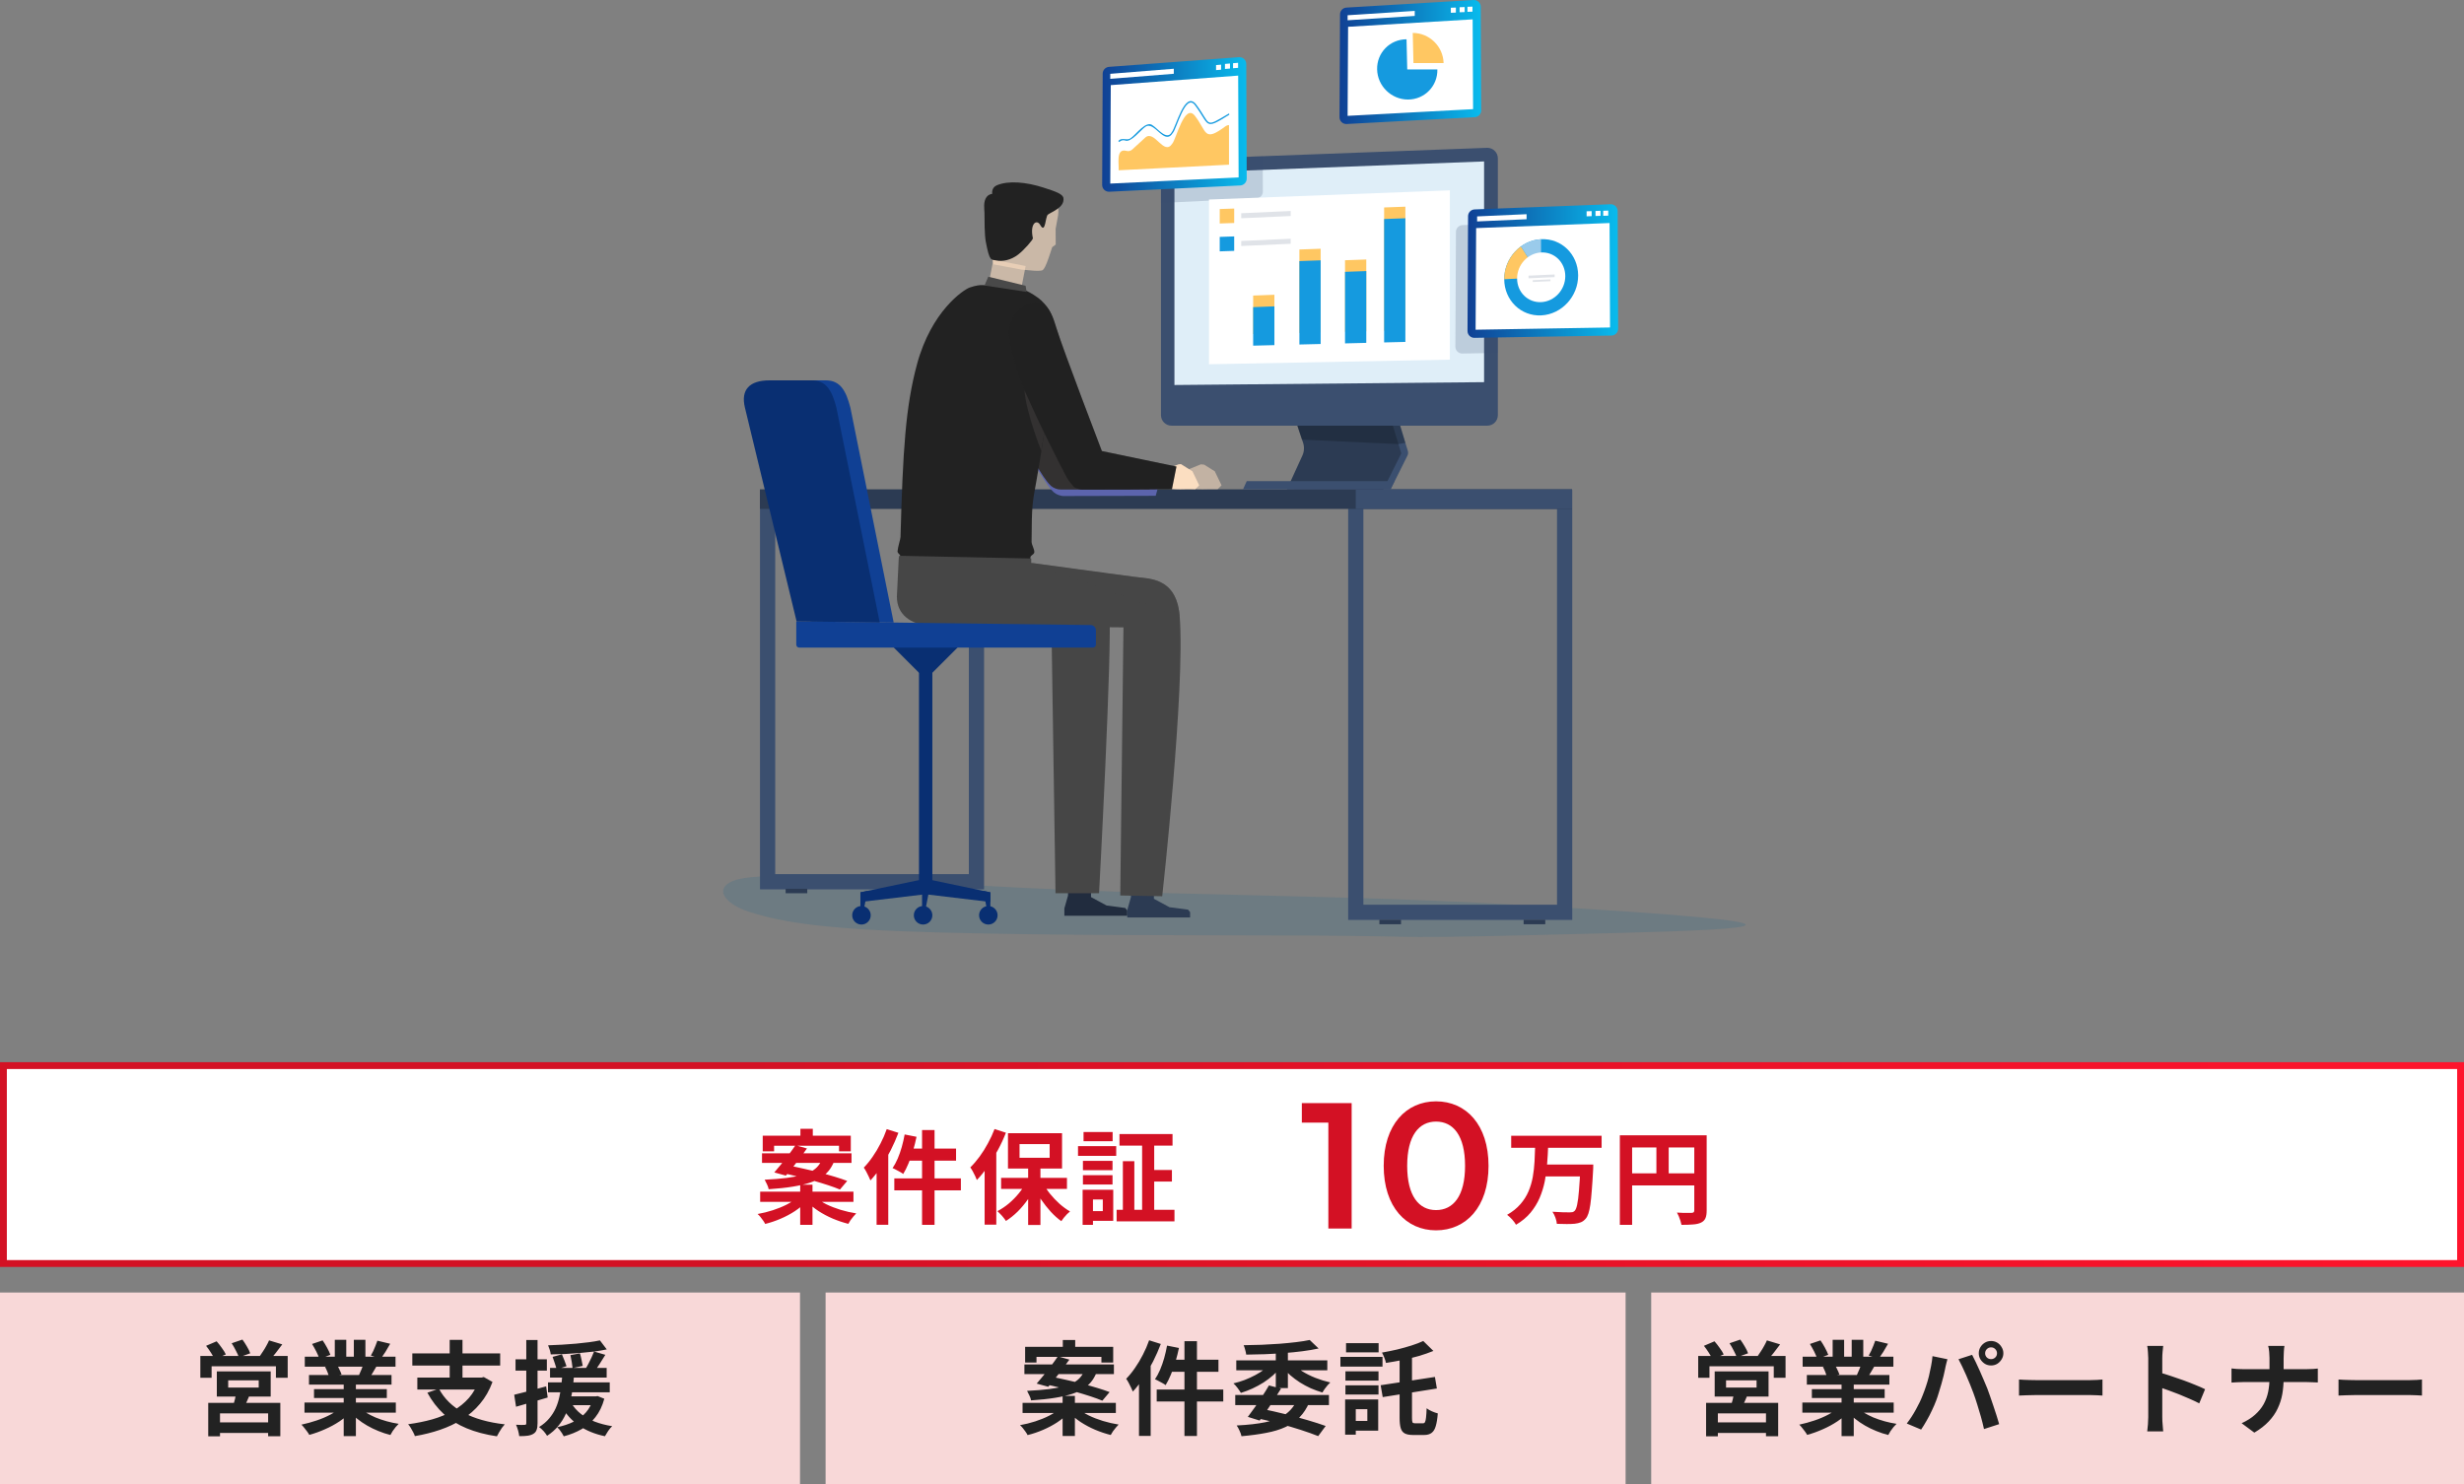
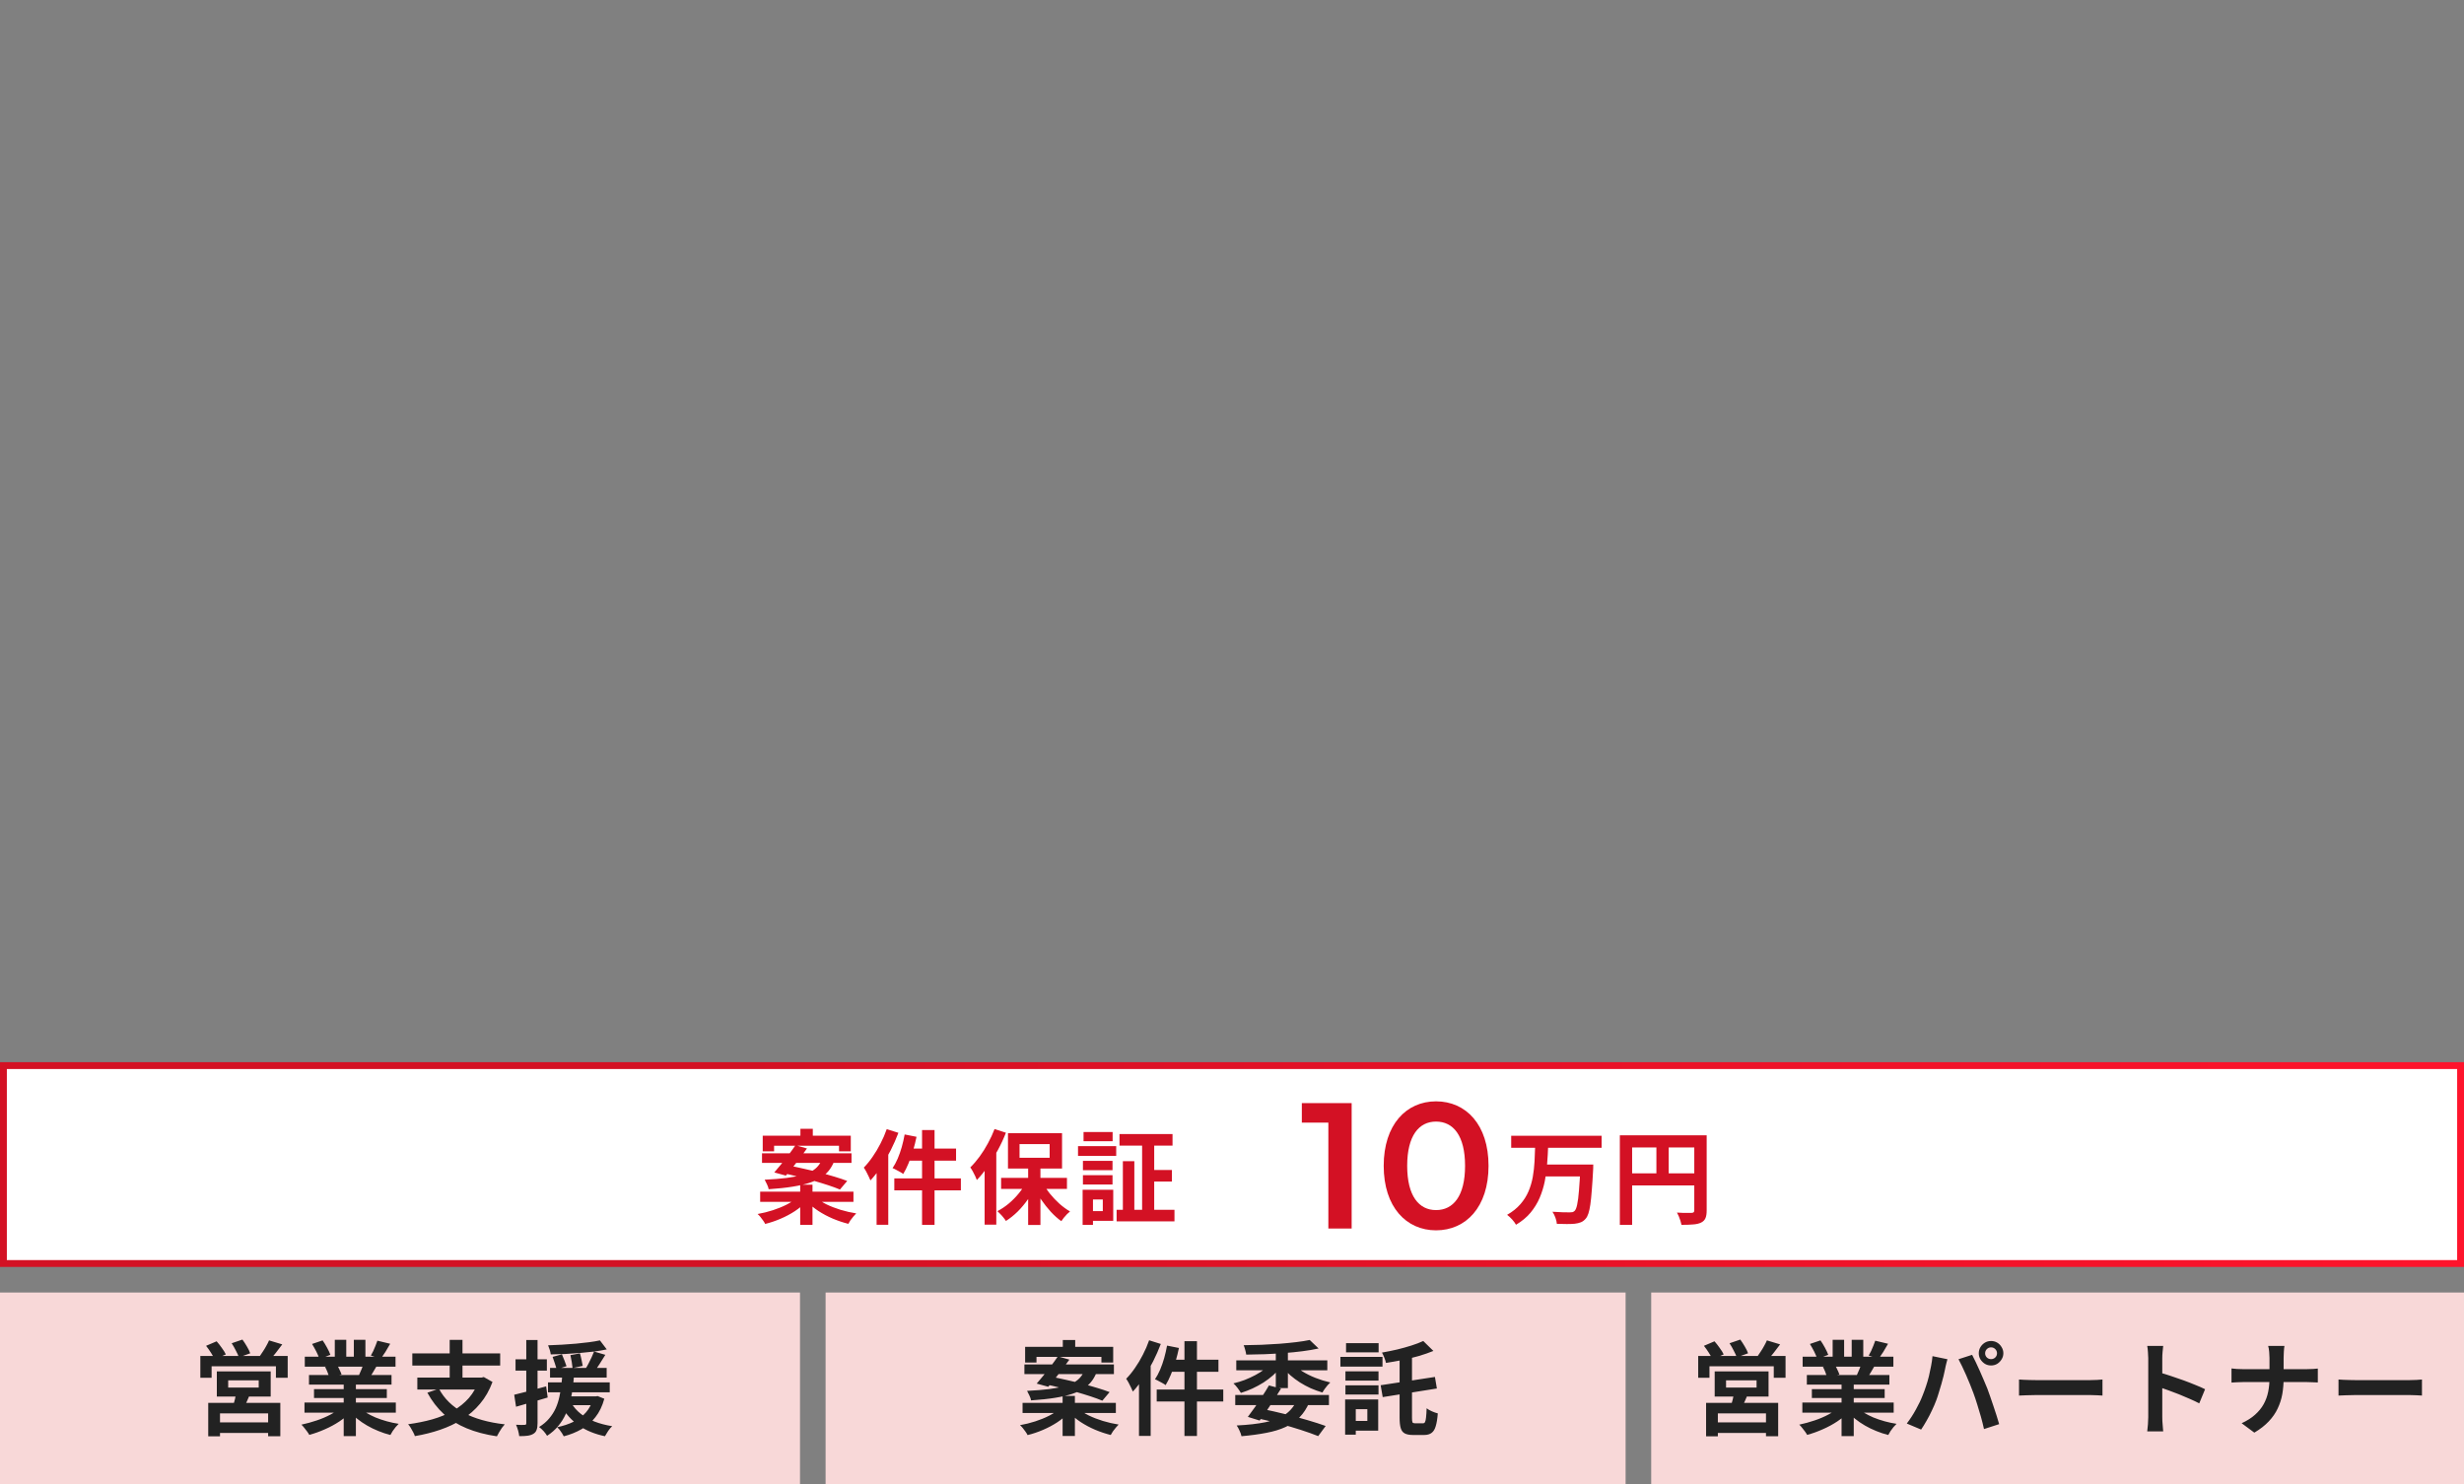
<svg xmlns="http://www.w3.org/2000/svg" width="385" height="232" viewBox="0 0 385 232" fill="none">
  <rect x="0" y="0" width="385" height="232" fill="#808080" stroke="none" />
  <path d="M384.465 166.535V197.465H0.535V166.535H384.465Z" fill="white" stroke="url(#paint0_linear_382_94)" stroke-width="1.071" />
  <path d="M125.064 176.416H127V178.56H125.064V176.416ZM125.032 185.152H126.952V191.424H125.032V185.152ZM119.176 177.488H132.936V179.936H131.096V179.056H120.952V179.936H119.176V177.488ZM119.064 180.24H133.048V181.744H119.064V180.24ZM118.776 186.24H133.352V187.824H118.776V186.24ZM124.296 178.976L126.088 179.488C125.747 179.968 125.379 180.469 124.984 180.992C124.589 181.504 124.205 182 123.832 182.48C123.459 182.949 123.112 183.365 122.792 183.728L120.984 183.232C121.315 182.859 121.672 182.432 122.056 181.952C122.451 181.461 122.845 180.96 123.24 180.448C123.635 179.925 123.987 179.435 124.296 178.976ZM122.264 183.328L123.32 182.176C124.024 182.304 124.787 182.464 125.608 182.656C126.429 182.837 127.251 183.035 128.072 183.248C128.904 183.461 129.688 183.68 130.424 183.904C131.171 184.128 131.821 184.347 132.376 184.56L131.24 185.904C130.739 185.691 130.131 185.467 129.416 185.232C128.701 184.997 127.933 184.763 127.112 184.528C126.291 184.293 125.464 184.075 124.632 183.872C123.8 183.659 123.011 183.477 122.264 183.328ZM124.552 187.152L125.976 187.792C125.485 188.325 124.893 188.821 124.2 189.28C123.517 189.728 122.776 190.123 121.976 190.464C121.187 190.805 120.381 191.077 119.56 191.28C119.485 191.12 119.379 190.944 119.24 190.752C119.101 190.56 118.957 190.368 118.808 190.176C118.659 189.995 118.515 189.845 118.376 189.728C119.176 189.589 119.971 189.392 120.76 189.136C121.549 188.88 122.269 188.587 122.92 188.256C123.581 187.915 124.125 187.547 124.552 187.152ZM127.432 187.12C127.88 187.504 128.44 187.867 129.112 188.208C129.795 188.539 130.536 188.827 131.336 189.072C132.147 189.317 132.963 189.504 133.784 189.632C133.645 189.771 133.496 189.936 133.336 190.128C133.176 190.32 133.027 190.512 132.888 190.704C132.76 190.907 132.648 191.093 132.552 191.264C131.741 191.061 130.931 190.789 130.12 190.448C129.32 190.107 128.568 189.707 127.864 189.248C127.16 188.779 126.552 188.272 126.04 187.728L127.432 187.12ZM128.472 181.136H130.472C130.269 181.723 130.008 182.245 129.688 182.704C129.368 183.163 128.952 183.568 128.44 183.92C127.939 184.272 127.309 184.576 126.552 184.832C125.805 185.077 124.904 185.285 123.848 185.456C122.792 185.627 121.544 185.76 120.104 185.856C120.072 185.643 119.987 185.392 119.848 185.104C119.72 184.816 119.597 184.571 119.48 184.368C120.803 184.304 121.939 184.213 122.888 184.096C123.837 183.968 124.632 183.819 125.272 183.648C125.923 183.467 126.451 183.259 126.856 183.024C127.272 182.779 127.603 182.501 127.848 182.192C128.104 181.883 128.312 181.531 128.472 181.136ZM144.072 176.608H146.024V191.424H144.072V176.608ZM141.352 177.296L143.208 177.664C143.059 178.389 142.877 179.109 142.664 179.824C142.451 180.539 142.211 181.211 141.944 181.84C141.688 182.459 141.416 183.003 141.128 183.472C141.011 183.376 140.845 183.269 140.632 183.152C140.429 183.035 140.221 182.923 140.008 182.816C139.805 182.699 139.624 182.613 139.464 182.56C139.752 182.133 140.019 181.637 140.264 181.072C140.509 180.496 140.723 179.888 140.904 179.248C141.085 178.597 141.235 177.947 141.352 177.296ZM141.976 179.504H149.384V181.392H141.496L141.976 179.504ZM139.736 184.16H150.136V186.032H139.736V184.16ZM138.552 176.464L140.376 177.04C140.035 177.936 139.635 178.843 139.176 179.76C138.717 180.667 138.216 181.525 137.672 182.336C137.139 183.147 136.584 183.861 136.008 184.48C135.944 184.32 135.853 184.117 135.736 183.872C135.619 183.616 135.491 183.36 135.352 183.104C135.213 182.848 135.085 182.64 134.968 182.48C135.448 181.989 135.907 181.424 136.344 180.784C136.792 180.144 137.203 179.456 137.576 178.72C137.96 177.984 138.285 177.232 138.552 176.464ZM136.968 180.896L138.792 179.072V179.088V191.408H136.968V180.896ZM160.648 182.064H162.568V191.44H160.648V182.064ZM156.424 184.08H166.712V185.808H156.424V184.08ZM162.936 184.848C163.235 185.424 163.608 185.995 164.056 186.56C164.515 187.125 165.011 187.648 165.544 188.128C166.088 188.608 166.637 189.008 167.192 189.328C167.053 189.435 166.893 189.579 166.712 189.76C166.541 189.941 166.376 190.128 166.216 190.32C166.067 190.512 165.939 190.688 165.832 190.848C165.277 190.453 164.728 189.963 164.184 189.376C163.651 188.789 163.149 188.155 162.68 187.472C162.221 186.779 161.827 186.075 161.496 185.36L162.936 184.848ZM160.376 184.688L161.88 185.216C161.539 185.963 161.123 186.693 160.632 187.408C160.141 188.112 159.603 188.757 159.016 189.344C158.429 189.92 157.816 190.411 157.176 190.816C157.08 190.656 156.952 190.48 156.792 190.288C156.643 190.096 156.483 189.915 156.312 189.744C156.152 189.563 155.997 189.408 155.848 189.28C156.467 188.96 157.064 188.56 157.64 188.08C158.216 187.589 158.739 187.056 159.208 186.48C159.688 185.893 160.077 185.296 160.376 184.688ZM159.304 178.8V180.944H164.008V178.8H159.304ZM157.496 177.104H165.944V182.624H157.496V177.104ZM155.4 176.448L157.176 177.024C156.824 177.931 156.403 178.837 155.912 179.744C155.432 180.64 154.909 181.493 154.344 182.304C153.789 183.104 153.219 183.808 152.632 184.416C152.579 184.256 152.493 184.053 152.376 183.808C152.259 183.563 152.131 183.312 151.992 183.056C151.853 182.8 151.725 182.597 151.608 182.448C152.109 181.957 152.595 181.392 153.064 180.752C153.533 180.112 153.965 179.424 154.36 178.688C154.765 177.952 155.112 177.205 155.4 176.448ZM153.848 180.864L155.672 179.04V179.056V191.392H153.848V180.864ZM174.92 177.232H183.208V179.04H174.92V177.232ZM174.472 189.072H183.512V190.88H174.472V189.072ZM179.576 182.848H183.112V184.656H179.576V182.848ZM178.456 177.984H180.344V190.144H178.456V177.984ZM175.448 181.472H177.24V189.888H175.448V181.472ZM169.208 181.424H173.832V182.88H169.208V181.424ZM169.304 176.912H173.848V178.352H169.304V176.912ZM169.208 183.664H173.832V185.12H169.208V183.664ZM168.44 179.12H174.408V180.64H168.44V179.12ZM170.104 185.936H173.944V190.8H170.104V189.28H172.312V187.456H170.104V185.936ZM169.16 185.936H170.776V191.424H169.16V185.936Z" fill="#D31124" />
  <path d="M236.124 177.504H250.252V179.376H236.124V177.504ZM241.244 182H247.644V183.856H241.244V182ZM246.94 182H248.956C248.956 182 248.951 182.053 248.94 182.16C248.94 182.256 248.94 182.373 248.94 182.512C248.94 182.651 248.935 182.763 248.924 182.848C248.86 184.085 248.791 185.147 248.716 186.032C248.652 186.907 248.577 187.643 248.492 188.24C248.407 188.827 248.305 189.296 248.188 189.648C248.071 190 247.932 190.267 247.772 190.448C247.537 190.725 247.281 190.917 247.004 191.024C246.737 191.131 246.423 191.205 246.06 191.248C245.74 191.28 245.324 191.296 244.812 191.296C244.311 191.296 243.793 191.285 243.26 191.264C243.239 190.987 243.164 190.667 243.036 190.304C242.908 189.952 242.753 189.643 242.572 189.376C243.127 189.419 243.655 189.445 244.156 189.456C244.657 189.467 245.025 189.472 245.26 189.472C245.431 189.472 245.575 189.461 245.692 189.44C245.809 189.408 245.916 189.349 246.012 189.264C246.183 189.115 246.321 188.784 246.428 188.272C246.545 187.749 246.641 187.003 246.716 186.032C246.801 185.051 246.876 183.813 246.94 182.32V182ZM239.868 179.104H241.9C241.868 180.011 241.815 180.928 241.74 181.856C241.676 182.784 241.553 183.701 241.372 184.608C241.191 185.504 240.924 186.368 240.572 187.2C240.22 188.021 239.745 188.795 239.148 189.52C238.551 190.235 237.793 190.864 236.876 191.408C236.737 191.152 236.535 190.875 236.268 190.576C236.001 190.288 235.74 190.048 235.484 189.856C236.327 189.376 237.015 188.827 237.548 188.208C238.092 187.589 238.519 186.917 238.828 186.192C239.137 185.467 239.361 184.709 239.5 183.92C239.639 183.12 239.729 182.315 239.772 181.504C239.815 180.693 239.847 179.893 239.868 179.104ZM253.1 177.424H265.644V179.328H255.02V191.424H253.1V177.424ZM264.732 177.424H266.668V189.184C266.668 189.696 266.604 190.096 266.476 190.384C266.348 190.683 266.119 190.912 265.788 191.072C265.457 191.232 265.041 191.328 264.54 191.36C264.049 191.403 263.447 191.424 262.732 191.424C262.7 191.243 262.647 191.035 262.572 190.8C262.497 190.565 262.412 190.331 262.316 190.096C262.22 189.872 262.124 189.675 262.028 189.504C262.337 189.525 262.647 189.541 262.956 189.552C263.276 189.552 263.559 189.552 263.804 189.552C264.049 189.552 264.22 189.552 264.316 189.552C264.465 189.541 264.572 189.509 264.636 189.456C264.7 189.392 264.732 189.291 264.732 189.152V177.424ZM254.14 183.376H265.676V185.264H254.14V183.376ZM258.812 178.464H260.732V184.32H258.812V178.464Z" fill="#D31124" />
  <path d="M203.412 172.4H211.196V192H207.556V175.452H203.412V172.4ZM224.38 192.28C219.732 192.28 216.204 188.64 216.204 182.2C216.204 175.76 219.732 172.12 224.38 172.12C229.056 172.12 232.584 175.76 232.584 182.2C232.584 188.64 229.056 192.28 224.38 192.28ZM224.38 189.116C227.068 189.116 228.916 186.932 228.916 182.2C228.916 177.468 227.068 175.284 224.38 175.284C221.72 175.284 219.872 177.468 219.872 182.2C219.872 186.932 221.72 189.116 224.38 189.116Z" fill="#D31124" />
  <path d="M0 202H125V232H0V202Z" fill="#F8D8D8" />
  <path d="M35.656 215.72V216.856H40.424V215.72H35.656ZM33.88 214.328H42.296V218.264H33.88V214.328ZM36.904 217.672L39.08 217.8C38.92 218.227 38.749 218.637 38.568 219.032C38.387 219.427 38.221 219.763 38.072 220.04L36.392 219.816C36.499 219.485 36.6 219.123 36.696 218.728C36.792 218.333 36.861 217.981 36.904 217.672ZM32.536 219.24H43.8V224.456H41.896V220.888H34.376V224.472H32.536V219.24ZM33.576 222.296H42.712V223.944H33.576V222.296ZM31.304 211.912H44.952V215.32H43.112V213.528H33.064V215.32H31.304V211.912ZM42.04 209.48L44.104 210.104C43.763 210.563 43.421 211.011 43.08 211.448C42.739 211.885 42.424 212.253 42.136 212.552L40.568 211.976C40.739 211.741 40.915 211.48 41.096 211.192C41.288 210.904 41.464 210.611 41.624 210.312C41.795 210.013 41.933 209.736 42.04 209.48ZM32.2 210.328L33.848 209.624C34.125 209.933 34.397 210.28 34.664 210.664C34.941 211.037 35.149 211.373 35.288 211.672L33.528 212.44C33.411 212.152 33.224 211.811 32.968 211.416C32.712 211.011 32.456 210.648 32.2 210.328ZM36.2 209.928L37.88 209.352C38.115 209.672 38.349 210.035 38.584 210.44C38.829 210.845 39 211.197 39.096 211.496L37.336 212.136C37.24 211.848 37.08 211.496 36.856 211.08C36.643 210.653 36.424 210.269 36.2 209.928ZM47.576 219.192H61.848V220.776H47.576V219.192ZM47.624 212.024H61.8V213.592H47.624V212.024ZM48.28 214.888H61.176V216.392H48.28V214.888ZM49.064 217.096H60.44V218.488H49.064V217.096ZM53.704 215.64H55.608V224.44H53.704V215.64ZM52.312 209.384H54.104V212.776H52.312V209.384ZM55.288 209.384H57.096V212.664H55.288V209.384ZM53.352 219.896L54.872 220.584C54.371 221.139 53.763 221.656 53.048 222.136C52.344 222.605 51.587 223.016 50.776 223.368C49.965 223.731 49.149 224.024 48.328 224.248C48.243 224.088 48.125 223.907 47.976 223.704C47.837 223.512 47.688 223.32 47.528 223.128C47.379 222.936 47.235 222.776 47.096 222.648C47.896 222.477 48.691 222.259 49.48 221.992C50.28 221.725 51.016 221.411 51.688 221.048C52.36 220.685 52.915 220.301 53.352 219.896ZM55.992 219.848C56.323 220.168 56.717 220.472 57.176 220.76C57.635 221.037 58.136 221.293 58.68 221.528C59.235 221.752 59.816 221.949 60.424 222.12C61.043 222.291 61.667 222.424 62.296 222.52C62.147 222.669 61.987 222.84 61.816 223.032C61.656 223.235 61.501 223.443 61.352 223.656C61.213 223.88 61.096 224.083 61 224.264C60.36 224.104 59.731 223.896 59.112 223.64C58.504 223.395 57.923 223.112 57.368 222.792C56.813 222.472 56.291 222.115 55.8 221.72C55.309 221.325 54.877 220.904 54.504 220.456L55.992 219.848ZM58.968 209.528L60.968 210.008C60.723 210.445 60.472 210.872 60.216 211.288C59.96 211.693 59.725 212.04 59.512 212.328L57.944 211.848C58.072 211.635 58.2 211.395 58.328 211.128C58.456 210.851 58.573 210.573 58.68 210.296C58.797 210.008 58.893 209.752 58.968 209.528ZM56.856 212.952L58.888 213.432C58.664 213.805 58.451 214.168 58.248 214.52C58.045 214.861 57.864 215.155 57.704 215.4L56.072 214.952C56.211 214.653 56.355 214.323 56.504 213.96C56.653 213.587 56.771 213.251 56.856 212.952ZM48.76 210.04L50.408 209.48C50.643 209.811 50.877 210.195 51.112 210.632C51.347 211.059 51.517 211.427 51.624 211.736L49.896 212.376C49.811 212.056 49.656 211.677 49.432 211.24C49.208 210.803 48.984 210.403 48.76 210.04ZM50.792 213.624L52.664 213.32C52.803 213.544 52.936 213.8 53.064 214.088C53.203 214.365 53.304 214.611 53.368 214.824L51.416 215.16C51.363 214.957 51.277 214.707 51.16 214.408C51.043 214.109 50.92 213.848 50.792 213.624ZM68.584 217.032C69.416 218.6 70.696 219.848 72.424 220.776C74.152 221.704 76.301 222.312 78.872 222.6C78.733 222.749 78.584 222.931 78.424 223.144C78.275 223.368 78.131 223.597 77.992 223.832C77.853 224.067 77.736 224.28 77.64 224.472C75.848 224.205 74.264 223.784 72.888 223.208C71.523 222.643 70.339 221.901 69.336 220.984C68.333 220.056 67.48 218.947 66.776 217.656L68.584 217.032ZM65.208 215.288H75.464V217.16H65.208V215.288ZM64.424 211.512H78.152V213.416H64.424V211.512ZM70.264 209.4H72.264V216.136H70.264V209.4ZM74.856 215.288H75.256L75.592 215.208L76.952 215.976C76.472 217.277 75.827 218.408 75.016 219.368C74.216 220.328 73.288 221.144 72.232 221.816C71.176 222.477 70.024 223.021 68.776 223.448C67.528 223.875 66.211 224.205 64.824 224.44C64.771 224.259 64.68 224.051 64.552 223.816C64.435 223.581 64.307 223.352 64.168 223.128C64.029 222.904 63.896 222.723 63.768 222.584C65.112 222.403 66.376 222.147 67.56 221.816C68.744 221.475 69.816 221.032 70.776 220.488C71.747 219.933 72.579 219.261 73.272 218.472C73.965 217.672 74.493 216.723 74.856 215.624V215.288ZM85.944 213.784H94.792V215.288H85.944V213.784ZM85.624 216.04H95.272V217.592H85.624V216.04ZM87.704 218.232H93.096V219.608H87.704V218.232ZM86.344 212.056L87.8 211.656C87.928 211.944 88.061 212.269 88.2 212.632C88.339 212.984 88.445 213.277 88.52 213.512L86.984 214.008C86.92 213.752 86.824 213.443 86.696 213.08C86.579 212.707 86.461 212.365 86.344 212.056ZM89.128 211.784L90.616 211.512C90.712 211.832 90.797 212.179 90.872 212.552C90.957 212.915 91.016 213.219 91.048 213.464L89.464 213.816C89.443 213.56 89.4 213.24 89.336 212.856C89.272 212.461 89.203 212.104 89.128 211.784ZM93.736 209.48L94.808 210.888C94.211 211.016 93.549 211.128 92.824 211.224C92.109 211.309 91.368 211.384 90.6 211.448C89.832 211.512 89.059 211.565 88.28 211.608C87.512 211.64 86.771 211.661 86.056 211.672C86.035 211.469 85.981 211.229 85.896 210.952C85.811 210.675 85.725 210.44 85.64 210.248C86.344 210.216 87.064 210.184 87.8 210.152C88.547 210.109 89.277 210.056 89.992 209.992C90.707 209.928 91.384 209.853 92.024 209.768C92.675 209.683 93.245 209.587 93.736 209.48ZM89.288 219.288C89.651 219.917 90.136 220.472 90.744 220.952C91.363 221.432 92.083 221.837 92.904 222.168C93.736 222.488 94.653 222.728 95.656 222.888C95.453 223.069 95.245 223.315 95.032 223.624C94.819 223.944 94.648 224.221 94.52 224.456C92.931 224.125 91.571 223.565 90.44 222.776C89.309 221.987 88.408 220.979 87.736 219.752L89.288 219.288ZM92.824 211.224L94.584 211.736C94.296 212.216 93.992 212.701 93.672 213.192C93.352 213.683 93.064 214.093 92.808 214.424L91.464 213.96C91.635 213.704 91.8 213.416 91.96 213.096C92.131 212.776 92.291 212.451 92.44 212.12C92.589 211.789 92.717 211.491 92.824 211.224ZM92.712 218.232H93.064L93.384 218.184L94.424 218.6C94.115 219.741 93.651 220.701 93.032 221.48C92.424 222.259 91.704 222.883 90.872 223.352C90.04 223.832 89.112 224.205 88.088 224.472C88.024 224.333 87.933 224.173 87.816 223.992C87.699 223.811 87.571 223.629 87.432 223.448C87.293 223.277 87.171 223.144 87.064 223.048C88.024 222.845 88.883 222.557 89.64 222.184C90.397 221.811 91.037 221.325 91.56 220.728C92.093 220.12 92.477 219.368 92.712 218.472V218.232ZM87.864 214.744H89.704C89.661 215.416 89.592 216.109 89.496 216.824C89.411 217.539 89.283 218.248 89.112 218.952C88.941 219.656 88.701 220.339 88.392 221C88.093 221.661 87.704 222.28 87.224 222.856C86.755 223.432 86.173 223.944 85.48 224.392C85.352 224.168 85.171 223.923 84.936 223.656C84.701 223.4 84.467 223.187 84.232 223.016C84.861 222.632 85.384 222.189 85.8 221.688C86.227 221.187 86.568 220.653 86.824 220.088C87.08 219.512 87.272 218.92 87.4 218.312C87.539 217.704 87.64 217.096 87.704 216.488C87.779 215.88 87.832 215.299 87.864 214.744ZM80.344 217.976C80.984 217.827 81.747 217.635 82.632 217.4C83.528 217.165 84.429 216.92 85.336 216.664L85.576 218.408C84.733 218.653 83.88 218.904 83.016 219.16C82.152 219.405 81.357 219.635 80.632 219.848L80.344 217.976ZM80.552 212.44H85.448V214.2H80.552V212.44ZM82.232 209.416H83.992V222.408C83.992 222.845 83.944 223.192 83.848 223.448C83.763 223.715 83.597 223.923 83.352 224.072C83.117 224.221 82.819 224.323 82.456 224.376C82.104 224.429 81.661 224.451 81.128 224.44C81.107 224.205 81.048 223.912 80.952 223.56C80.856 223.219 80.749 222.92 80.632 222.664C80.931 222.675 81.203 222.685 81.448 222.696C81.704 222.696 81.88 222.691 81.976 222.68C82.072 222.68 82.136 222.664 82.168 222.632C82.211 222.589 82.232 222.515 82.232 222.408V209.416Z" fill="#222222" />
  <path d="M129 202H254V232H129V202Z" fill="#F8D8D8" />
  <path d="M166.064 209.416H168V211.56H166.064V209.416ZM166.032 218.152H167.952V224.424H166.032V218.152ZM160.176 210.488H173.936V212.936H172.096V212.056H161.952V212.936H160.176V210.488ZM160.064 213.24H174.048V214.744H160.064V213.24ZM159.776 219.24H174.352V220.824H159.776V219.24ZM165.296 211.976L167.088 212.488C166.747 212.968 166.379 213.469 165.984 213.992C165.589 214.504 165.205 215 164.832 215.48C164.459 215.949 164.112 216.365 163.792 216.728L161.984 216.232C162.315 215.859 162.672 215.432 163.056 214.952C163.451 214.461 163.845 213.96 164.24 213.448C164.635 212.925 164.987 212.435 165.296 211.976ZM163.264 216.328L164.32 215.176C165.024 215.304 165.787 215.464 166.608 215.656C167.429 215.837 168.251 216.035 169.072 216.248C169.904 216.461 170.688 216.68 171.424 216.904C172.171 217.128 172.821 217.347 173.376 217.56L172.24 218.904C171.739 218.691 171.131 218.467 170.416 218.232C169.701 217.997 168.933 217.763 168.112 217.528C167.291 217.293 166.464 217.075 165.632 216.872C164.8 216.659 164.011 216.477 163.264 216.328ZM165.552 220.152L166.976 220.792C166.485 221.325 165.893 221.821 165.2 222.28C164.517 222.728 163.776 223.123 162.976 223.464C162.187 223.805 161.381 224.077 160.56 224.28C160.485 224.12 160.379 223.944 160.24 223.752C160.101 223.56 159.957 223.368 159.808 223.176C159.659 222.995 159.515 222.845 159.376 222.728C160.176 222.589 160.971 222.392 161.76 222.136C162.549 221.88 163.269 221.587 163.92 221.256C164.581 220.915 165.125 220.547 165.552 220.152ZM168.432 220.12C168.88 220.504 169.44 220.867 170.112 221.208C170.795 221.539 171.536 221.827 172.336 222.072C173.147 222.317 173.963 222.504 174.784 222.632C174.645 222.771 174.496 222.936 174.336 223.128C174.176 223.32 174.027 223.512 173.888 223.704C173.76 223.907 173.648 224.093 173.552 224.264C172.741 224.061 171.931 223.789 171.12 223.448C170.32 223.107 169.568 222.707 168.864 222.248C168.16 221.779 167.552 221.272 167.04 220.728L168.432 220.12ZM169.472 214.136H171.472C171.269 214.723 171.008 215.245 170.688 215.704C170.368 216.163 169.952 216.568 169.44 216.92C168.939 217.272 168.309 217.576 167.552 217.832C166.805 218.077 165.904 218.285 164.848 218.456C163.792 218.627 162.544 218.76 161.104 218.856C161.072 218.643 160.987 218.392 160.848 218.104C160.72 217.816 160.597 217.571 160.48 217.368C161.803 217.304 162.939 217.213 163.888 217.096C164.837 216.968 165.632 216.819 166.272 216.648C166.923 216.467 167.451 216.259 167.856 216.024C168.272 215.779 168.603 215.501 168.848 215.192C169.104 214.883 169.312 214.531 169.472 214.136ZM185.072 209.608H187.024V224.424H185.072V209.608ZM182.352 210.296L184.208 210.664C184.059 211.389 183.877 212.109 183.664 212.824C183.451 213.539 183.211 214.211 182.944 214.84C182.688 215.459 182.416 216.003 182.128 216.472C182.011 216.376 181.845 216.269 181.632 216.152C181.429 216.035 181.221 215.923 181.008 215.816C180.805 215.699 180.624 215.613 180.464 215.56C180.752 215.133 181.019 214.637 181.264 214.072C181.509 213.496 181.723 212.888 181.904 212.248C182.085 211.597 182.235 210.947 182.352 210.296ZM182.976 212.504H190.384V214.392H182.496L182.976 212.504ZM180.736 217.16H191.136V219.032H180.736V217.16ZM179.552 209.464L181.376 210.04C181.035 210.936 180.635 211.843 180.176 212.76C179.717 213.667 179.216 214.525 178.672 215.336C178.139 216.147 177.584 216.861 177.008 217.48C176.944 217.32 176.853 217.117 176.736 216.872C176.619 216.616 176.491 216.36 176.352 216.104C176.213 215.848 176.085 215.64 175.968 215.48C176.448 214.989 176.907 214.424 177.344 213.784C177.792 213.144 178.203 212.456 178.576 211.72C178.96 210.984 179.285 210.232 179.552 209.464ZM177.968 213.896L179.792 212.072V212.088V224.408H177.968V213.896ZM193.008 218.008H207.648V219.592H193.008V218.008ZM198.272 216.52L200.16 217.016C199.819 217.571 199.451 218.152 199.056 218.76C198.661 219.368 198.272 219.955 197.888 220.52C197.504 221.075 197.147 221.571 196.816 222.008L194.976 221.432C195.307 221.005 195.669 220.509 196.064 219.944C196.459 219.379 196.848 218.797 197.232 218.2C197.627 217.603 197.973 217.043 198.272 216.52ZM202.704 218.664L204.592 219.128C204.197 220.067 203.691 220.851 203.072 221.48C202.464 222.109 201.728 222.621 200.864 223.016C200.011 223.411 199.013 223.715 197.872 223.928C196.731 224.152 195.435 224.328 193.984 224.456C193.92 224.168 193.813 223.869 193.664 223.56C193.525 223.251 193.381 222.989 193.232 222.776C194.992 222.691 196.496 222.52 197.744 222.264C199.003 222.008 200.037 221.597 200.848 221.032C201.669 220.456 202.288 219.667 202.704 218.664ZM196.112 221.576L197.104 220.168C198.331 220.413 199.563 220.691 200.8 221C202.037 221.299 203.205 221.613 204.304 221.944C205.403 222.264 206.347 222.568 207.136 222.856L205.968 224.44C205.2 224.131 204.288 223.805 203.232 223.464C202.187 223.123 201.056 222.792 199.84 222.472C198.624 222.141 197.381 221.843 196.112 221.576ZM193.168 212.6H207.392V214.152H193.168V212.6ZM199.344 210.808H201.232V216.936H199.344V210.808ZM198.624 213.016L200.16 213.64C199.797 214.088 199.381 214.52 198.912 214.936C198.453 215.341 197.952 215.72 197.408 216.072C196.864 216.413 196.293 216.723 195.696 217C195.109 217.267 194.507 217.496 193.888 217.688C193.76 217.464 193.584 217.203 193.36 216.904C193.136 216.605 192.923 216.371 192.72 216.2C193.317 216.061 193.899 215.885 194.464 215.672C195.04 215.448 195.589 215.197 196.112 214.92C196.635 214.643 197.109 214.344 197.536 214.024C197.963 213.704 198.325 213.368 198.624 213.016ZM201.904 213.016C202.309 213.464 202.827 213.891 203.456 214.296C204.085 214.691 204.779 215.037 205.536 215.336C206.293 215.635 207.067 215.875 207.856 216.056C207.717 216.184 207.568 216.339 207.408 216.52C207.248 216.701 207.099 216.893 206.96 217.096C206.832 217.288 206.72 217.464 206.624 217.624C206.016 217.443 205.413 217.224 204.816 216.968C204.229 216.701 203.664 216.397 203.12 216.056C202.576 215.704 202.069 215.325 201.6 214.92C201.141 214.515 200.731 214.088 200.368 213.64L201.904 213.016ZM204.64 209.416L206.032 210.744C205.253 210.915 204.405 211.059 203.488 211.176C202.571 211.293 201.611 211.389 200.608 211.464C199.616 211.539 198.619 211.597 197.616 211.64C196.613 211.672 195.648 211.693 194.72 211.704C194.699 211.491 194.645 211.24 194.56 210.952C194.485 210.664 194.405 210.424 194.32 210.232C195.237 210.221 196.171 210.2 197.12 210.168C198.08 210.125 199.019 210.072 199.936 210.008C200.864 209.933 201.728 209.848 202.528 209.752C203.339 209.656 204.043 209.544 204.64 209.416ZM218.688 211.416H220.624V221.576C220.624 221.949 220.651 222.189 220.704 222.296C220.768 222.392 220.907 222.44 221.12 222.44C221.163 222.44 221.237 222.44 221.344 222.44C221.461 222.44 221.584 222.44 221.712 222.44C221.84 222.44 221.963 222.44 222.08 222.44C222.197 222.44 222.283 222.44 222.336 222.44C222.485 222.44 222.592 222.376 222.656 222.248C222.731 222.109 222.784 221.875 222.816 221.544C222.859 221.203 222.891 220.717 222.912 220.088C223.125 220.259 223.403 220.419 223.744 220.568C224.085 220.717 224.389 220.824 224.656 220.888C224.592 221.72 224.485 222.381 224.336 222.872C224.197 223.363 223.984 223.715 223.696 223.928C223.408 224.152 223.019 224.264 222.528 224.264C222.443 224.264 222.32 224.264 222.16 224.264C222 224.264 221.829 224.264 221.648 224.264C221.467 224.264 221.296 224.264 221.136 224.264C220.987 224.264 220.869 224.264 220.784 224.264C220.24 224.264 219.813 224.184 219.504 224.024C219.195 223.864 218.981 223.587 218.864 223.192C218.747 222.808 218.688 222.269 218.688 221.576V211.416ZM222.384 209.576L223.968 211.128C223.264 211.416 222.496 211.683 221.664 211.928C220.832 212.163 219.979 212.371 219.104 212.552C218.229 212.723 217.381 212.872 216.56 213C216.517 212.776 216.432 212.504 216.304 212.184C216.176 211.864 216.053 211.597 215.936 211.384C216.725 211.245 217.515 211.085 218.304 210.904C219.093 210.712 219.84 210.504 220.544 210.28C221.248 210.056 221.861 209.821 222.384 209.576ZM215.728 216.488L224.208 215.192L224.512 217L216.048 218.344L215.728 216.488ZM210.224 214.312H215.392V215.768H210.224V214.312ZM210.32 209.912H215.408V211.352H210.32V209.912ZM210.224 216.504H215.392V217.944H210.224V216.504ZM209.44 212.056H216.016V213.576H209.44V212.056ZM211.104 218.712H215.344V223.592H211.104V222.072H213.648V220.232H211.104V218.712ZM210.176 218.712H211.84V224.216H210.176V218.712Z" fill="#222222" />
  <path d="M258 202H385V232H258V202Z" fill="#F8D8D8" />
  <path d="M269.696 215.72V216.856H274.464V215.72H269.696ZM267.92 214.328H276.336V218.264H267.92V214.328ZM270.944 217.672L273.12 217.8C272.96 218.227 272.789 218.637 272.608 219.032C272.427 219.427 272.261 219.763 272.112 220.04L270.432 219.816C270.539 219.485 270.64 219.123 270.736 218.728C270.832 218.333 270.901 217.981 270.944 217.672ZM266.576 219.24H277.84V224.456H275.936V220.888H268.416V224.472H266.576V219.24ZM267.616 222.296H276.752V223.944H267.616V222.296ZM265.344 211.912H278.992V215.32H277.152V213.528H267.104V215.32H265.344V211.912ZM276.08 209.48L278.144 210.104C277.803 210.563 277.461 211.011 277.12 211.448C276.779 211.885 276.464 212.253 276.176 212.552L274.608 211.976C274.779 211.741 274.955 211.48 275.136 211.192C275.328 210.904 275.504 210.611 275.664 210.312C275.835 210.013 275.973 209.736 276.08 209.48ZM266.24 210.328L267.888 209.624C268.165 209.933 268.437 210.28 268.704 210.664C268.981 211.037 269.189 211.373 269.328 211.672L267.568 212.44C267.451 212.152 267.264 211.811 267.008 211.416C266.752 211.011 266.496 210.648 266.24 210.328ZM270.24 209.928L271.92 209.352C272.155 209.672 272.389 210.035 272.624 210.44C272.869 210.845 273.04 211.197 273.136 211.496L271.376 212.136C271.28 211.848 271.12 211.496 270.896 211.08C270.683 210.653 270.464 210.269 270.24 209.928ZM281.616 219.192H295.888V220.776H281.616V219.192ZM281.664 212.024H295.84V213.592H281.664V212.024ZM282.32 214.888H295.216V216.392H282.32V214.888ZM283.104 217.096H294.48V218.488H283.104V217.096ZM287.744 215.64H289.648V224.44H287.744V215.64ZM286.352 209.384H288.144V212.776H286.352V209.384ZM289.328 209.384H291.136V212.664H289.328V209.384ZM287.392 219.896L288.912 220.584C288.411 221.139 287.803 221.656 287.088 222.136C286.384 222.605 285.627 223.016 284.816 223.368C284.005 223.731 283.189 224.024 282.368 224.248C282.283 224.088 282.165 223.907 282.016 223.704C281.877 223.512 281.728 223.32 281.568 223.128C281.419 222.936 281.275 222.776 281.136 222.648C281.936 222.477 282.731 222.259 283.52 221.992C284.32 221.725 285.056 221.411 285.728 221.048C286.4 220.685 286.955 220.301 287.392 219.896ZM290.032 219.848C290.363 220.168 290.757 220.472 291.216 220.76C291.675 221.037 292.176 221.293 292.72 221.528C293.275 221.752 293.856 221.949 294.464 222.12C295.083 222.291 295.707 222.424 296.336 222.52C296.187 222.669 296.027 222.84 295.856 223.032C295.696 223.235 295.541 223.443 295.392 223.656C295.253 223.88 295.136 224.083 295.04 224.264C294.4 224.104 293.771 223.896 293.152 223.64C292.544 223.395 291.963 223.112 291.408 222.792C290.853 222.472 290.331 222.115 289.84 221.72C289.349 221.325 288.917 220.904 288.544 220.456L290.032 219.848ZM293.008 209.528L295.008 210.008C294.763 210.445 294.512 210.872 294.256 211.288C294 211.693 293.765 212.04 293.552 212.328L291.984 211.848C292.112 211.635 292.24 211.395 292.368 211.128C292.496 210.851 292.613 210.573 292.72 210.296C292.837 210.008 292.933 209.752 293.008 209.528ZM290.896 212.952L292.928 213.432C292.704 213.805 292.491 214.168 292.288 214.52C292.085 214.861 291.904 215.155 291.744 215.4L290.112 214.952C290.251 214.653 290.395 214.323 290.544 213.96C290.693 213.587 290.811 213.251 290.896 212.952ZM282.8 210.04L284.448 209.48C284.683 209.811 284.917 210.195 285.152 210.632C285.387 211.059 285.557 211.427 285.664 211.736L283.936 212.376C283.851 212.056 283.696 211.677 283.472 211.24C283.248 210.803 283.024 210.403 282.8 210.04ZM284.832 213.624L286.704 213.32C286.843 213.544 286.976 213.8 287.104 214.088C287.243 214.365 287.344 214.611 287.408 214.824L285.456 215.16C285.403 214.957 285.317 214.707 285.2 214.408C285.083 214.109 284.96 213.848 284.832 213.624ZM310.176 211.496C310.176 211.752 310.267 211.971 310.448 212.152C310.629 212.323 310.848 212.408 311.104 212.408C311.36 212.408 311.579 212.323 311.76 212.152C311.941 211.971 312.032 211.752 312.032 211.496C312.032 211.24 311.941 211.021 311.76 210.84C311.579 210.659 311.36 210.568 311.104 210.568C310.848 210.568 310.629 210.659 310.448 210.84C310.267 211.021 310.176 211.24 310.176 211.496ZM309.184 211.496C309.184 211.144 309.269 210.824 309.44 210.536C309.621 210.237 309.856 210.003 310.144 209.832C310.432 209.661 310.752 209.576 311.104 209.576C311.456 209.576 311.776 209.661 312.064 209.832C312.352 210.003 312.581 210.237 312.752 210.536C312.933 210.824 313.024 211.144 313.024 211.496C313.024 211.837 312.933 212.152 312.752 212.44C312.581 212.728 312.352 212.963 312.064 213.144C311.776 213.315 311.456 213.4 311.104 213.4C310.752 213.4 310.432 213.315 310.144 213.144C309.856 212.963 309.621 212.728 309.44 212.44C309.269 212.152 309.184 211.837 309.184 211.496ZM300.432 218.024C300.613 217.576 300.784 217.107 300.944 216.616C301.115 216.115 301.264 215.603 301.392 215.08C301.52 214.547 301.632 214.019 301.728 213.496C301.835 212.973 301.909 212.456 301.952 211.944L304.288 212.424C304.245 212.573 304.197 212.749 304.144 212.952C304.091 213.155 304.043 213.352 304 213.544C303.957 213.736 303.925 213.896 303.904 214.024C303.851 214.301 303.776 214.637 303.68 215.032C303.584 215.427 303.472 215.848 303.344 216.296C303.216 216.733 303.083 217.176 302.944 217.624C302.816 218.061 302.683 218.467 302.544 218.84C302.352 219.352 302.123 219.885 301.856 220.44C301.6 220.995 301.323 221.528 301.024 222.04C300.736 222.552 300.453 223.011 300.176 223.416L297.936 222.472C298.448 221.811 298.923 221.08 299.36 220.28C299.808 219.48 300.165 218.728 300.432 218.024ZM308.336 217.688C308.176 217.261 308 216.808 307.808 216.328C307.616 215.848 307.413 215.368 307.2 214.888C306.987 214.408 306.779 213.955 306.576 213.528C306.373 213.101 306.187 212.733 306.016 212.424L308.144 211.736C308.304 212.045 308.491 212.419 308.704 212.856C308.917 213.293 309.131 213.757 309.344 214.248C309.557 214.728 309.765 215.208 309.968 215.688C310.171 216.168 310.352 216.6 310.512 216.984C310.651 217.336 310.8 217.752 310.96 218.232C311.131 218.712 311.301 219.213 311.472 219.736C311.653 220.248 311.819 220.749 311.968 221.24C312.128 221.731 312.261 222.173 312.368 222.568L310 223.336C309.861 222.707 309.701 222.067 309.52 221.416C309.339 220.765 309.147 220.125 308.944 219.496C308.752 218.867 308.549 218.264 308.336 217.688ZM315.472 215.592C315.664 215.603 315.909 215.619 316.208 215.64C316.507 215.651 316.816 215.661 317.136 215.672C317.467 215.683 317.771 215.688 318.048 215.688C318.315 215.688 318.645 215.688 319.04 215.688C319.435 215.688 319.861 215.688 320.32 215.688C320.789 215.688 321.269 215.688 321.76 215.688C322.261 215.688 322.757 215.688 323.248 215.688C323.739 215.688 324.203 215.688 324.64 215.688C325.077 215.688 325.467 215.688 325.808 215.688C326.16 215.688 326.437 215.688 326.64 215.688C327.013 215.688 327.365 215.677 327.696 215.656C328.027 215.624 328.299 215.603 328.512 215.592V218.104C328.331 218.093 328.059 218.077 327.696 218.056C327.333 218.035 326.981 218.024 326.64 218.024C326.437 218.024 326.16 218.024 325.808 218.024C325.456 218.024 325.061 218.024 324.624 218.024C324.187 218.024 323.723 218.024 323.232 218.024C322.752 218.024 322.261 218.024 321.76 218.024C321.259 218.024 320.773 218.024 320.304 218.024C319.845 218.024 319.419 218.024 319.024 218.024C318.64 218.024 318.315 218.024 318.048 218.024C317.589 218.024 317.12 218.035 316.64 218.056C316.16 218.067 315.771 218.083 315.472 218.104V215.592ZM335.664 221.464C335.664 221.261 335.664 220.931 335.664 220.472C335.664 220.003 335.664 219.464 335.664 218.856C335.664 218.237 335.664 217.592 335.664 216.92C335.664 216.248 335.664 215.603 335.664 214.984C335.664 214.355 335.664 213.8 335.664 213.32C335.664 212.84 335.664 212.488 335.664 212.264C335.664 211.987 335.648 211.667 335.616 211.304C335.595 210.941 335.557 210.621 335.504 210.344H338C337.968 210.621 337.936 210.931 337.904 211.272C337.872 211.603 337.856 211.933 337.856 212.264C337.856 212.563 337.856 212.968 337.856 213.48C337.856 213.992 337.856 214.563 337.856 215.192C337.856 215.811 337.856 216.445 337.856 217.096C337.856 217.736 337.856 218.355 337.856 218.952C337.856 219.549 337.856 220.072 337.856 220.52C337.856 220.957 337.856 221.272 337.856 221.464C337.856 221.613 337.861 221.827 337.872 222.104C337.883 222.371 337.904 222.648 337.936 222.936C337.968 223.224 337.989 223.48 338 223.704H335.504C335.547 223.384 335.584 223.011 335.616 222.584C335.648 222.157 335.664 221.784 335.664 221.464ZM337.376 214.488C337.909 214.627 338.507 214.808 339.168 215.032C339.829 215.245 340.496 215.475 341.168 215.72C341.84 215.965 342.469 216.211 343.056 216.456C343.653 216.691 344.149 216.909 344.544 217.112L343.632 219.32C343.184 219.085 342.688 218.851 342.144 218.616C341.6 218.371 341.045 218.136 340.48 217.912C339.925 217.688 339.376 217.48 338.832 217.288C338.299 217.096 337.813 216.925 337.376 216.776V214.488ZM354.608 212.216C354.608 211.949 354.592 211.635 354.56 211.272C354.528 210.899 354.475 210.589 354.4 210.344H356.944C356.901 210.589 356.869 210.904 356.848 211.288C356.827 211.661 356.816 211.976 356.816 212.232C356.816 212.531 356.816 212.856 356.816 213.208C356.816 213.56 356.816 213.923 356.816 214.296C356.816 214.669 356.816 215.032 356.816 215.384C356.816 216.259 356.747 217.091 356.608 217.88C356.469 218.659 356.229 219.405 355.888 220.12C355.557 220.835 355.093 221.507 354.496 222.136C353.909 222.765 353.157 223.352 352.24 223.896L350.256 222.424C351.099 222.04 351.797 221.597 352.352 221.096C352.917 220.595 353.365 220.045 353.696 219.448C354.027 218.851 354.261 218.211 354.4 217.528C354.539 216.845 354.608 216.131 354.608 215.384C354.608 215.032 354.608 214.669 354.608 214.296C354.608 213.912 354.608 213.544 354.608 213.192C354.608 212.829 354.608 212.504 354.608 212.216ZM348.672 213.864C348.917 213.885 349.195 213.912 349.504 213.944C349.813 213.965 350.128 213.976 350.448 213.976C350.587 213.976 350.848 213.976 351.232 213.976C351.627 213.976 352.101 213.976 352.656 213.976C353.211 213.976 353.808 213.976 354.448 213.976C355.088 213.976 355.728 213.976 356.368 213.976C357.019 213.976 357.621 213.976 358.176 213.976C358.731 213.976 359.205 213.976 359.6 213.976C359.995 213.976 360.267 213.976 360.416 213.976C360.789 213.976 361.131 213.965 361.44 213.944C361.76 213.923 362 213.901 362.16 213.88V216.056C362 216.045 361.744 216.035 361.392 216.024C361.051 216.003 360.72 215.992 360.4 215.992C360.251 215.992 359.979 215.992 359.584 215.992C359.2 215.992 358.725 215.992 358.16 215.992C357.605 215.992 357.008 215.992 356.368 215.992C355.739 215.992 355.104 215.992 354.464 215.992C353.824 215.992 353.227 215.992 352.672 215.992C352.117 215.992 351.648 215.992 351.264 215.992C350.88 215.992 350.629 215.992 350.512 215.992C350.16 215.992 349.829 216.003 349.52 216.024C349.211 216.035 348.928 216.051 348.672 216.072V213.864ZM365.392 215.592C365.584 215.603 365.829 215.619 366.128 215.64C366.427 215.651 366.736 215.661 367.056 215.672C367.387 215.683 367.691 215.688 367.968 215.688C368.235 215.688 368.565 215.688 368.96 215.688C369.355 215.688 369.781 215.688 370.24 215.688C370.709 215.688 371.189 215.688 371.68 215.688C372.181 215.688 372.677 215.688 373.168 215.688C373.659 215.688 374.123 215.688 374.56 215.688C374.997 215.688 375.387 215.688 375.728 215.688C376.08 215.688 376.357 215.688 376.56 215.688C376.933 215.688 377.285 215.677 377.616 215.656C377.947 215.624 378.219 215.603 378.432 215.592V218.104C378.251 218.093 377.979 218.077 377.616 218.056C377.253 218.035 376.901 218.024 376.56 218.024C376.357 218.024 376.08 218.024 375.728 218.024C375.376 218.024 374.981 218.024 374.544 218.024C374.107 218.024 373.643 218.024 373.152 218.024C372.672 218.024 372.181 218.024 371.68 218.024C371.179 218.024 370.693 218.024 370.224 218.024C369.765 218.024 369.339 218.024 368.944 218.024C368.56 218.024 368.235 218.024 367.968 218.024C367.509 218.024 367.04 218.035 366.56 218.056C366.08 218.067 365.691 218.083 365.392 218.104V215.592Z" fill="#222222" />
  <g clip-path="url(#clip0_382_94)">
    <path opacity="0.15" d="M146.983 145.735C129.268 145.284 122.361 144.201 117.068 142.506C112.262 140.966 110.931 137.66 117.417 137.088C134.054 135.621 133.582 138.303 182.896 139.598C204.297 140.16 218.358 140.323 238.313 141.472C288.663 144.372 275.03 145.237 252.901 145.807C212.224 146.852 226.939 146.294 203.345 146.204C182.169 146.124 166.48 146.232 146.983 145.735Z" fill="#005D92" />
-     <path d="M245.663 143.77H210.652V76.549H245.663V143.77ZM213.03 141.392H243.285V78.928H213.03V141.392Z" fill="#3B4F6F" />
    <path d="M218.911 143.743H215.528V144.441H218.911V143.743Z" fill="#2C3B53" />
    <path d="M241.449 143.743H238.066V144.441H241.449V143.743Z" fill="#2C3B53" />
    <path d="M153.761 138.99H118.75V76.55H153.761V138.99ZM121.128 136.612H151.383V78.927H121.128V136.612Z" fill="#3B4F6F" />
    <path d="M126.136 138.9H122.754V139.598H126.136V138.9Z" fill="#2C3B53" />
    <path d="M148.674 138.9H145.292V139.598H148.674V138.9Z" fill="#2C3B53" />
    <path d="M245.632 76.474H118.739V79.537H245.632V76.474Z" fill="#2C3B53" />
    <path d="M245.632 76.474H211.841V79.537H245.632V76.474Z" fill="#3B4F6F" />
    <path d="M217.284 61.639H202.218L205.022 70.854L202.218 76.474H217.284L219.919 71.193C220.028 70.975 220.049 70.724 219.978 70.49L217.284 61.639V61.639Z" fill="#3B4F6F" />
    <path d="M216.149 61.639H201.083L203.604 69.186C203.825 69.847 203.786 70.566 203.497 71.199L201.083 76.475H216.149L218.954 70.854L216.149 61.64V61.639Z" fill="#2C3B53" />
    <path d="M217.256 76.475H194.22L194.805 75.194H217.89L217.256 76.475Z" fill="#3B4F6F" />
    <path d="M232.391 66.527H183.052C182.14 66.527 181.401 65.788 181.401 64.876V26.597C181.401 25.685 182.14 24.946 183.052 24.946L232.391 23.1C233.303 23.1 234.041 23.839 234.041 24.751V64.876C234.041 65.788 233.302 66.526 232.391 66.526V66.527Z" fill="#3B4F6F" />
    <path d="M231.888 59.725L183.506 60.17V27.075L231.888 25.229V59.725Z" fill="#DFEEF8" />
    <path d="M209.063 53.27L209.013 53.271V53.27H209.063Z" fill="#2A2A3B" />
    <path d="M209.063 18.774L209.013 18.776V18.774H209.063Z" fill="#2A2A3B" />
    <path opacity="0.4" d="M203.428 68.709L218.512 69.405L219.589 69.213L218.772 66.527H217.637H202.716L203.428 68.709Z" fill="#161E2A" />
    <path d="M209.013 18.774V18.776L209.063 18.774H209.013Z" fill="#2A2A3B" />
    <path d="M209.013 18.774V18.776L209.063 18.774H209.013Z" fill="#2A2A3B" />
    <path opacity="0.2" d="M197.322 29.936L197.3 24.413L183.052 24.946C182.14 24.946 181.401 25.685 181.401 26.596V31.721L196.308 31.005C196.878 30.978 197.325 30.506 197.323 29.936H197.322Z" fill="#3B4F6F" />
-     <path d="M172.844 29.357L194.168 28.331L194.093 11.136L172.929 12.714L172.844 29.357Z" fill="white" />
    <path d="M172.214 28.896L172.296 11.508C172.298 10.952 172.728 10.492 173.282 10.45L193.581 8.937C194.198 8.892 194.724 9.378 194.726 9.996L194.799 27.913C194.801 28.484 194.354 28.955 193.784 28.983L173.331 29.965C172.721 29.995 172.211 29.506 172.214 28.896ZM173.558 13.301L173.479 28.693L193.534 27.729L193.464 11.817L173.558 13.301Z" fill="url(#paint1_linear_382_94)" />
    <path d="M193.449 10.6L192.663 10.664V9.877L193.449 9.813V10.6Z" fill="white" />
    <path d="M192.189 10.711L191.402 10.775V9.989L192.189 9.925V10.711Z" fill="white" />
    <path d="M190.797 10.893L190.011 10.957V10.17L190.797 10.106V10.893Z" fill="white" />
    <path d="M183.406 11.529L173.479 12.322V11.536L183.406 10.743V11.529Z" fill="white" />
    <path d="M191.539 19.697C188.022 22.318 188.652 20.572 186.657 18.041C185.05 16.17 183.788 21.741 183.168 22.447C181.857 24.45 180.403 20.222 178.952 21.497L176.91 23.367C176.661 23.595 176.303 23.675 175.989 23.574C174.287 23.125 174.885 25.753 174.786 26.61L192.031 25.737V19.548C191.861 19.552 191.689 19.6 191.539 19.697H191.539Z" fill="#FFC762" />
    <path d="M174.888 22.193L174.738 22.053C175.262 21.355 176.125 22.083 176.698 21.564C177.485 21.079 179.109 18.678 180.151 19.63C180.811 20.008 182.326 22.046 183.078 20.672C183.762 19.842 185.069 14.202 186.831 16.24C189.366 19.555 188.026 20.086 192.043 17.723L192.075 17.93C188.061 20.441 189.079 19.559 186.657 16.367C185.217 14.609 183.838 20.14 183.267 20.756C181.905 22.914 180.382 18.727 178.924 19.848C178.297 20.253 176.671 22.38 175.788 21.952C175.473 21.852 175.112 21.95 174.889 22.193L174.888 22.193Z" fill="#159ADF" />
    <path d="M209.929 18.774L230.805 17.657L230.732 2.355L210.012 3.591L209.929 18.774Z" fill="white" />
    <path d="M209.299 18.31L209.378 2.245C209.381 1.683 209.82 1.22 210.381 1.186L230.236 0.002C230.847 -0.034 231.363 0.45 231.366 1.062L231.436 17.241C231.439 17.809 230.995 18.28 230.427 18.31L210.422 19.381C209.81 19.413 209.296 18.924 209.299 18.311L209.299 18.31ZM210.64 4.187L210.564 18.107L230.17 17.058L230.103 3.026L210.64 4.187Z" fill="url(#paint2_linear_382_94)" />
    <path d="M221.054 2.489L210.564 3.168V2.382L221.054 1.703V2.489Z" fill="white" />
    <path d="M227.48 1.969L226.693 1.997V1.21L227.48 1.183V1.969Z" fill="white" />
    <path d="M228.853 1.889L228.066 1.915V1.129L228.853 1.102V1.889Z" fill="white" />
    <path d="M230.075 1.821L229.289 1.847V1.061L230.075 1.034V1.821Z" fill="white" />
    <path d="M219.77 6.14C217.171 6.14 215.113 8.248 215.174 10.847C215.235 13.447 217.392 15.555 219.993 15.555C222.593 15.555 224.65 13.447 224.589 10.847H219.881L219.77 6.14Z" fill="#159ADF" />
    <path d="M220.742 5.145L220.853 9.852H225.561C225.499 7.252 223.342 5.145 220.743 5.145H220.742Z" fill="#FFC762" />
    <path opacity="0.2" d="M228.515 35.181C227.944 35.202 227.492 35.67 227.489 36.241L227.403 54.181C227.401 54.778 227.889 55.261 228.487 55.252L234.042 55.159V34.972L228.514 35.181L228.515 35.181Z" fill="#3B4F6F" />
    <path d="M229.93 52.173L252.204 51.802L252.125 34.201L230.019 35.038L229.93 52.173Z" fill="white" />
    <path d="M229.299 51.727L229.384 33.787C229.387 33.216 229.839 32.748 230.41 32.727L251.652 31.922C252.254 31.899 252.756 32.38 252.758 32.983L252.834 51.37C252.836 51.953 252.369 52.43 251.786 52.44L230.383 52.797C229.785 52.807 229.297 52.324 229.299 51.726L229.299 51.727ZM230.647 35.646L230.564 51.53L251.569 51.179L251.495 34.856L230.647 35.646Z" fill="url(#paint3_linear_382_94)" />
    <path d="M238.53 34.261L230.8 34.607V33.82L238.53 33.474V34.261Z" fill="white" />
    <path d="M248.695 33.78L247.908 33.807V33.02L248.695 32.993V33.78Z" fill="white" />
    <path d="M250.083 33.729L249.296 33.756V32.97L250.083 32.943V33.729Z" fill="white" />
    <path d="M251.289 33.699L250.503 33.726V32.939L251.289 32.912V33.699Z" fill="white" />
    <path d="M240.836 49.288C237.646 49.456 235.049 46.928 235.035 43.641C235.021 40.354 237.595 37.553 240.785 37.385C243.974 37.217 246.571 39.746 246.585 43.032C246.6 46.319 244.025 49.12 240.836 49.288Z" fill="#159ADF" />
    <path d="M237.647 38.512C236.068 39.657 235.026 41.548 235.035 43.641L240.738 43.341L237.647 38.512H237.647Z" fill="#FFC762" />
    <path d="M237.647 38.512L240.738 43.34L240.811 43.337L240.785 37.385C239.625 37.446 238.55 37.858 237.647 38.512Z" fill="#9ACBEB" />
    <path d="M240.827 47.217C238.748 47.326 237.054 45.678 237.045 43.535C237.035 41.392 238.714 39.566 240.794 39.456C242.873 39.347 244.567 40.995 244.576 43.138C244.585 45.281 242.907 47.107 240.827 47.217Z" fill="white" />
    <path d="M242.913 43.309L238.834 43.492V43.077L242.913 42.895V43.309Z" fill="#E0E3E8" />
    <path d="M242.253 43.944L239.492 44.067V43.786L242.253 43.662V43.944Z" fill="#E0E3E8" />
    <path d="M226.54 56.206L188.904 56.927V31.183L226.54 29.747V56.206Z" fill="white" />
    <path d="M195.805 46.191V52.209L199.125 52.127V46.067L195.805 46.191Z" fill="#FFC762" />
    <path d="M203.031 38.993V52.031L206.352 51.949V38.874L203.031 38.993Z" fill="#FFC762" />
    <path d="M210.161 40.671V51.855L213.482 51.773V40.554L210.161 40.671Z" fill="#FFC762" />
    <path d="M216.269 32.42V51.705L219.589 51.623V32.299L216.269 32.42Z" fill="#FFC762" />
    <path d="M195.805 48.001V54.019L199.125 53.937V47.878L195.805 48.001Z" fill="#159ADF" />
    <path d="M203.031 40.803V53.84L206.352 53.759V40.684L203.031 40.803Z" fill="#159ADF" />
    <path d="M210.161 42.481V53.665L213.482 53.583V42.364L210.161 42.481Z" fill="#159ADF" />
    <path d="M216.269 34.229V53.514L219.589 53.433V34.109L216.269 34.229Z" fill="#159ADF" />
    <path d="M192.842 34.849L190.583 34.927V32.668L192.842 32.591V34.849Z" fill="#FFC762" />
    <path d="M201.671 33.762L193.941 34.108V33.322L201.671 32.975V33.762Z" fill="#E0E3E8" />
-     <path d="M192.842 39.206L190.583 39.283V37.024L192.842 36.947V39.206Z" fill="#159ADF" />
-     <path d="M201.671 38.098L193.941 38.445V37.658L201.671 37.311V38.098Z" fill="#E0E3E8" />
    <path d="M185.303 76.458C184.787 76.484 184.02 76.476 183.667 76.458C183.248 76.436 182.043 76.352 182.043 76.352L174.571 76.416L174.886 72.53L181.942 73.456L184.138 72.569L184.522 72.531L186.323 73.661L187.375 75.846L186.761 76.461L185.304 76.459L185.303 76.458Z" fill="#FBDEC1" />
    <path d="M163.405 75.373C161.567 72.578 157.005 65.209 155.699 62.202C154.519 59.489 151.509 53.062 151.489 51.059C151.457 47.861 154.817 46.277 156.828 47.082C158.067 47.578 159.258 49.669 159.885 50.936C161.596 54.387 169.264 71.299 169.264 71.299L181.575 73.858L180.579 77.485L166.283 77.523C165.731 77.54 165.048 77.29 164.639 76.92C164.239 76.557 163.685 75.798 163.406 75.373H163.405Z" fill="#5C64AD" />
    <path d="M163.011 74.432C161.234 71.729 156.823 64.603 155.56 61.696C154.419 59.073 151.508 52.858 151.488 50.921C151.458 47.829 154.707 46.297 156.651 47.075C157.849 47.554 159.001 49.577 159.608 50.802C161.262 54.139 168.677 70.493 168.677 70.493L180.582 72.967L179.619 76.475L165.794 76.511C165.261 76.527 164.601 76.286 164.205 75.928C163.818 75.577 163.282 74.843 163.012 74.432H163.011Z" fill="#333131" />
    <path d="M154.932 48.522L157.532 49.031C158.207 49.163 158.861 48.722 158.994 48.047L160.257 41.573L155.212 40.587L153.948 47.061C153.816 47.736 154.256 48.39 154.932 48.522H154.932Z" fill="#FBDEC1" fill-opacity="0.596" />
    <path d="M155.241 41.316L159.642 42.137L161.615 42.31C161.615 42.31 162.709 42.381 162.931 42.202C163.222 41.966 163.489 41.272 163.567 41.075C163.916 40.202 164.4 38.636 164.4 38.636L164.955 38.214L164.943 35.76L165.328 33.665C165.646 31.243 164.287 30.28 162.841 30.207L158.558 29.729C157.141 29.57 155.74 30.138 154.832 31.238C154.373 31.793 154.43 32.344 154.3 33.053L154.594 35.65C154.659 37.117 154.779 38.031 154.815 39.753L155.241 41.317L155.241 41.316Z" fill="#FBDEC1" fill-opacity="0.596" />
    <path d="M155.778 28.945C157.567 28.204 160.338 28.434 163.09 29.332C164.878 29.915 166.074 30.301 166.162 30.961C166.354 32.4 164.46 33.031 163.734 33.538C163.321 33.828 163.372 36.64 162.543 35.17C161.991 34.19 160.878 34.917 161.389 37.234C161.432 37.432 160.06 39.032 159.094 39.779C157.903 40.7 156.589 40.889 155.697 40.706C154.856 40.534 154.633 40.962 154.033 37.792C153.822 36.679 153.832 34.399 153.823 33.267C153.82 32.749 153.584 31.471 154.182 30.756C154.564 30.301 155.04 30.3 155.04 30.3C155.04 30.3 154.846 29.331 155.778 28.945H155.778Z" fill="#222222" />
    <path d="M161.932 75.186C161.304 78.719 161.214 78.754 161.185 84.663C161.183 85.145 161.686 85.907 161.605 86.347C161.539 86.702 161.023 86.766 161.002 87.103C160.92 88.38 160.867 89.058 160.867 89.058L140.557 88.416L140.648 86.762C140.648 86.762 140.224 86.385 140.237 86.186C140.279 85.495 140.698 84.266 140.707 83.917C141.073 70.254 141.502 63.55 143.274 56.957C145.525 48.583 150.58 45.254 151.532 44.928C152.437 44.618 153.137 44.521 153.62 44.558C155.456 44.701 155.204 44.682 157.859 44.826C159.132 44.895 160.418 45.267 162.096 46.47C165.617 48.996 164.887 53.449 164.726 55.081C164.171 60.699 163.225 67.915 161.933 75.186L161.932 75.186Z" fill="#222222" />
    <path d="M160.404 45.619L160.253 44.661L154.42 43.244L153.824 44.617L160.404 45.619Z" fill="#494949" />
    <path d="M188.796 76.458C188.281 76.484 187.513 76.476 187.16 76.458C186.741 76.436 185.536 76.352 185.536 76.352L178.064 76.416L178.379 72.53L185.435 73.456L187.631 72.569L188.149 72.615L189.815 73.66L190.868 75.846L190.253 76.46L188.796 76.458V76.458Z" fill="#FBDEC1" fill-opacity="0.533" />
    <path d="M166.725 74.688C165.244 71.975 161.631 64.603 160.367 61.697C159.226 59.073 157.294 53.179 157.678 51.28C158.291 48.251 160.897 46.657 162.84 47.435C164.039 47.914 164.672 49.961 165.068 51.269C166.059 54.545 172.17 70.493 172.17 70.493L183.822 72.915L183.112 76.475L169.287 76.511C168.754 76.527 168.229 76.379 167.782 76.087C167.782 76.087 166.96 75.12 166.725 74.687V74.688Z" fill="#222222" />
    <path opacity="0.2" d="M166.725 74.688C165.244 71.975 161.631 64.603 160.367 61.697C159.226 59.073 157.294 53.179 157.678 51.28C158.291 48.251 160.897 46.657 162.84 47.435C164.039 47.914 164.672 49.961 165.068 51.269C166.059 54.545 172.17 70.493 172.17 70.493L183.822 72.915L183.112 76.475L169.287 76.511C168.754 76.527 168.229 76.379 167.782 76.087C167.782 76.087 166.96 75.12 166.725 74.687V74.688Z" fill="#222222" />
    <path d="M166.961 137.374L166.874 139.975L166.307 141.971V143.118H176.133V142.294L175.819 141.902L172.91 141.519L170.469 140.2L170.48 137.552L166.961 137.374Z" fill="#212C3E" />
    <path d="M173.33 95.481C172.74 89.161 168.931 89.677 166.652 89.328C166.201 89.258 159.876 88.824 157.468 88.66V97.764L164.29 97.909L164.924 139.598H171.727C171.727 139.598 173.826 100.799 173.33 95.481Z" fill="#464646" />
-     <path d="M176.835 137.801L176.7 140.24L176.133 142.235V143.383H185.958V142.559L185.644 142.167L182.736 141.784L180.295 140.464L180.355 137.979L176.835 137.801Z" fill="#2C3B53" />
+     <path d="M176.835 137.801L176.133 142.235V143.383H185.958V142.559L185.644 142.167L182.736 141.784L180.295 140.464L180.355 137.979L176.835 137.801Z" fill="#2C3B53" />
    <path d="M161.127 87.283V87.969C161.127 87.969 172.095 89.452 177.452 90.177C179.467 90.45 183.838 90.177 184.326 96.327C185.21 107.47 181.597 140.068 181.597 140.068L175.041 139.947L175.54 98.048L145.125 97.774C142.321 97.559 140.136 96.061 140.136 93.249C140.136 93.249 140.365 88.872 140.421 87.412C140.438 86.975 140.514 86.86 140.514 86.86L161.127 87.283Z" fill="#464646" />
    <path opacity="0.5" d="M161.127 87.969C161.127 87.969 172.083 89.556 177.452 90.177C180.375 90.515 183.87 90.678 184.326 96.327" fill="#464646" />
    <path d="M160.067 60.981C160.067 60.981 162.427 66.227 163.158 67.647L162.704 70.474C162.704 70.474 160.325 64.508 160.067 60.981Z" fill="#333131" />
    <path d="M145.68 100.245H143.593V139.151H145.68V100.245Z" fill="#092F72" />
    <path d="M144.636 106.184L150.576 100.245H138.697L144.636 106.184Z" fill="#092F72" />
    <path d="M134.441 140.966V139.461L144.592 137.334L154.742 139.461V140.966L144.592 139.755L134.441 140.966Z" fill="#092F72" />
    <path d="M134.441 139.461V143.044H134.799L135.537 139.231L134.441 139.461Z" fill="#092F72" />
    <path d="M154.742 139.461V143.044H154.385L153.646 139.231L154.742 139.461Z" fill="#092F72" />
    <path d="M144.072 139.231V143.044H144.429L145.168 139.231H144.072Z" fill="#092F72" />
    <path d="M136.05 143.044C136.05 143.843 135.402 144.491 134.603 144.491C133.804 144.491 133.156 143.843 133.156 143.044C133.156 142.244 133.804 141.596 134.603 141.596C135.402 141.596 136.05 142.244 136.05 143.044Z" fill="#092F72" />
    <path d="M145.257 144.067C145.822 143.502 145.822 142.585 145.257 142.02C144.691 141.455 143.775 141.455 143.21 142.02C142.645 142.585 142.645 143.502 143.21 144.067C143.775 144.632 144.691 144.632 145.257 144.067Z" fill="#092F72" />
    <path d="M155.873 143.044C155.873 143.843 155.226 144.491 154.426 144.491C153.627 144.491 152.979 143.843 152.979 143.044C152.979 142.244 153.627 141.596 154.426 141.596C155.225 141.596 155.873 142.244 155.873 143.044Z" fill="#092F72" />
    <path d="M126.652 97.109L118.574 63.68C117.909 60.913 119.285 59.443 122.428 59.443H129.024C131.321 59.443 132.198 61.1 132.874 63.717L139.639 97.3L126.652 97.109H126.652Z" fill="#104094" />
    <path d="M170.773 101.209H124.879C124.624 101.209 124.417 101.002 124.417 100.747V97.109L170.401 97.683C170.862 97.683 171.235 98.057 171.235 98.518V100.748C171.235 101.003 171.028 101.21 170.773 101.21V101.209Z" fill="#104094" />
    <path d="M124.467 97.109L116.389 63.68C115.725 60.913 117.1 59.443 120.244 59.443H126.839C129.136 59.443 130.013 61.1 130.69 63.717L137.455 97.267L124.468 97.109H124.467Z" fill="#092F72" />
  </g>
  <defs>
    <linearGradient id="paint0_linear_382_94" x1="116.667" y1="182" x2="390.77" y2="177.662" gradientUnits="userSpaceOnUse">
      <stop stop-color="#D31124" />
      <stop offset="1" stop-color="#FF142C" />
    </linearGradient>
    <linearGradient id="paint1_linear_382_94" x1="172.214" y1="19.45" x2="194.799" y2="19.45" gradientUnits="userSpaceOnUse">
      <stop stop-color="#104094" />
      <stop offset="1" stop-color="#09BBED" />
    </linearGradient>
    <linearGradient id="paint2_linear_382_94" x1="209.299" y1="9.691" x2="231.436" y2="9.691" gradientUnits="userSpaceOnUse">
      <stop stop-color="#104094" />
      <stop offset="1" stop-color="#09BBED" />
    </linearGradient>
    <linearGradient id="paint3_linear_382_94" x1="229.299" y1="42.359" x2="252.834" y2="42.359" gradientUnits="userSpaceOnUse">
      <stop stop-color="#104094" />
      <stop offset="1" stop-color="#09BBED" />
    </linearGradient>
    <clipPath id="clip0_382_94">
-       <rect width="159.788" height="146.433" fill="white" transform="translate(113)" />
-     </clipPath>
+       </clipPath>
  </defs>
</svg>